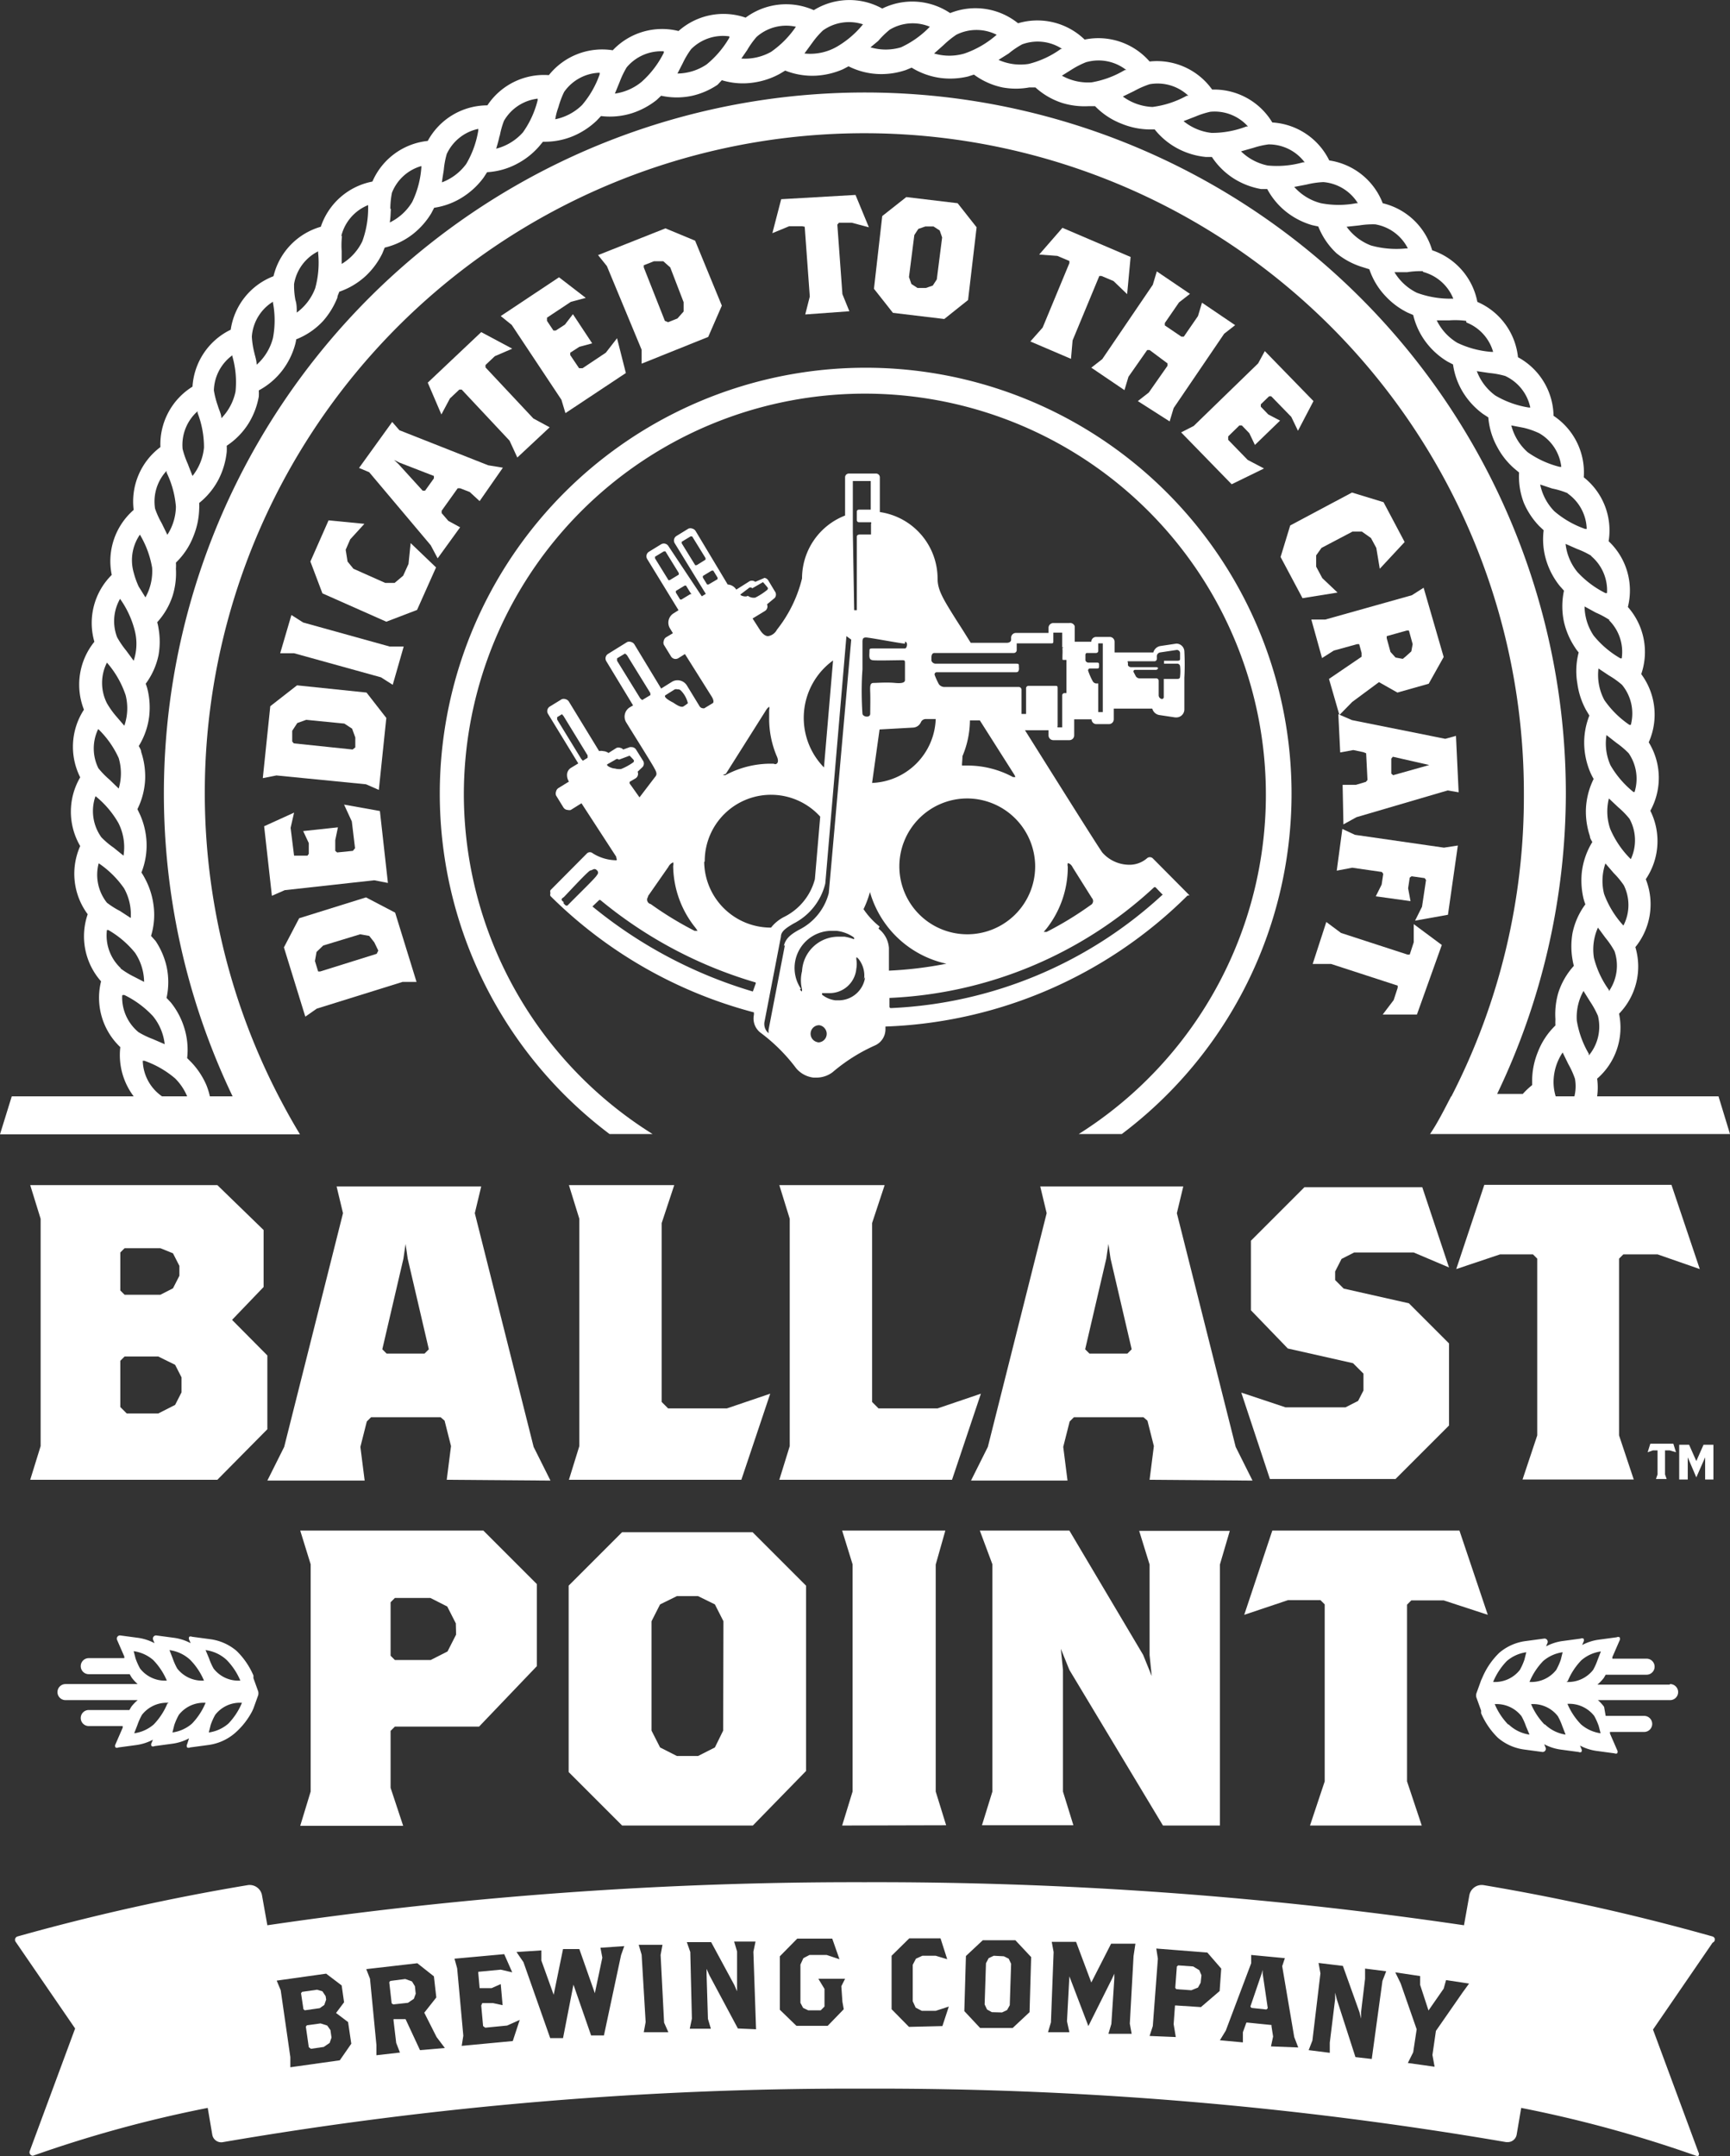
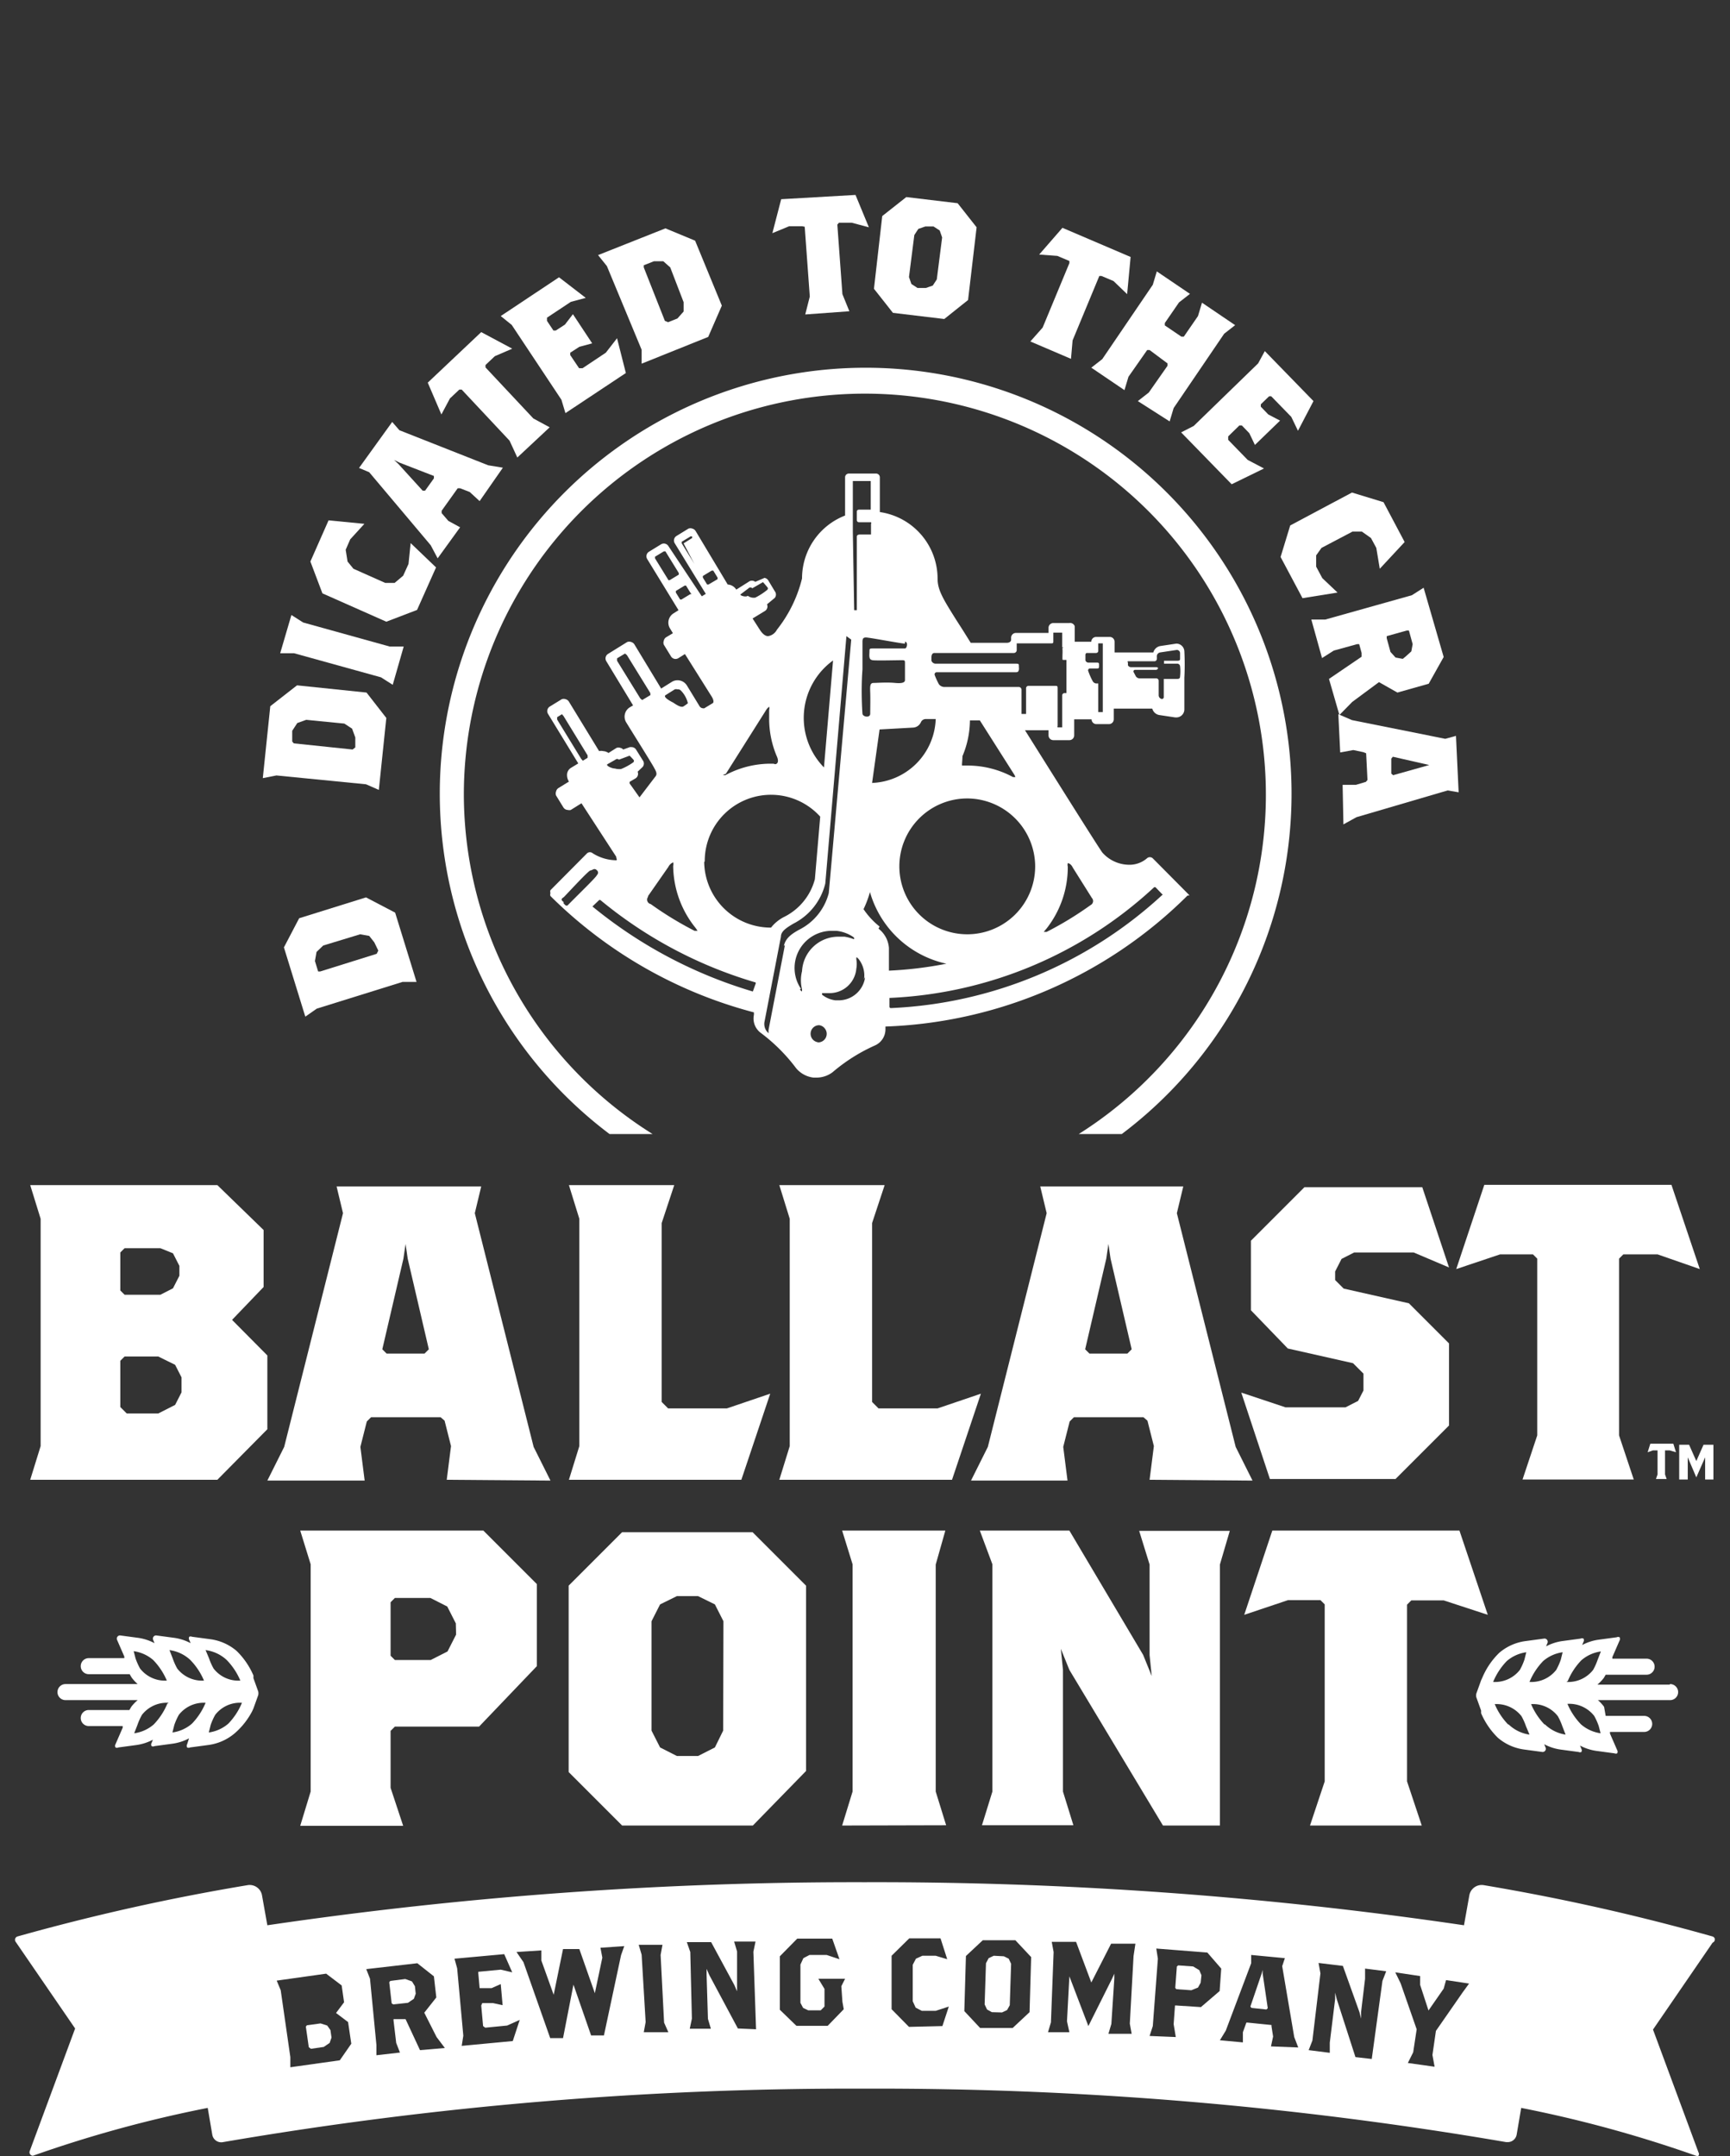
<svg xmlns="http://www.w3.org/2000/svg" id="MS-symbol" width="64.71" height="80.63" viewBox="0 0 64.71 80.63">
  <rect x="0" y="0" width="64.71" height="80.63" fill="#333333" stroke="none" />
  <defs>
    <style>
      .cls-1 {
        fill: #fff;
      }
    </style>
  </defs>
  <title>SVG Logos-white</title>
  <g>
    <g>
      <path class="cls-1" d="M14.78,34.13l.8,2.59h-.52l-3.21,1-.43.3-.8-2.59.57-1.09,2.5-.78Zm-2.69,1.23-.25.24-.06.34.12.39.08,0,2.11-.66.06-.12L14,35.24,13.81,35l-.34-.06Z" />
-       <path class="cls-1" d="M14.21,30.33l.3,2.69-.51-.1-3.35.37-.48.21-.29-2.6L11,30.39l-.13.57L11,32l.07,0,.43,0,.05-.07,0-.4-.21-.45,1.3-.14-.1.48,0,.4.07.06.59-.06.08-.1-.12-1-.29-.63Z" />
      <path class="cls-1" d="M14.45,26.85l-.28,2.69-.48-.21L10.34,29l-.51.1.28-2.69,1-.78,2.6.27Zm-3,.07-.33.12-.19.29,0,.4.06.07,2.2.23.1-.08,0-.37-.12-.33-.29-.19Z" />
      <path class="cls-1" d="M14.69,25.61l-.44-.28L11,24.43l-.52,0L10.9,23l.44.28,3.24.9.52,0Z" />
      <path class="cls-1" d="M16.31,21.22l-.71,1.59-1.15.44-2.39-1.06L11.61,21l.68-1.54,1.34.13-.53.58-.17.39L13,21l.22.27,1.19.53.35,0,.32-.27.2-.44.08-.78Z" />
      <path class="cls-1" d="M17.94,18.74l-.37-.34-.36-.14h-.09l-.6.84v.09l.25.29.44.24-.84,1.16-.26-.49-2.3-2.73-.38-.16,1.24-1.72.27.31,3.32,1.31.55.09Zm-3-1.44-.2-.1.16.15.91,1h.09l.33-.46v-.09Z" />
      <path class="cls-1" d="M18.51,13.32l-.35.33v.09l1.79,1.91.61.33-1.21,1.13-.29-.63-1.79-1.91h-.09l-.35.33-.32.6L16,14.31l2-1.89,1.16.62Z" />
      <path class="cls-1" d="M23.41,13.95l-2.26,1.5-.15-.5-1.86-2.8-.41-.33,2.18-1.45,1,.77-.56.15-.89.59V12l.24.36.09,0,.34-.22.3-.39.72,1.09-.48.13-.34.22,0,.09.33.49.13,0,.87-.58.42-.54Z" />
      <path class="cls-1" d="M26.49,12.6,24,13.6l0-.52L22.7,9.95l-.33-.41,2.52-1L26,9l1,2.43ZM25.07,10l-.26-.23-.35,0-.38.15,0,.08L24.87,12l.12.05.35-.14.23-.26,0-.35Z" />
      <path class="cls-1" d="M31.86,8.33l-.48,0-.06.07L31.51,11l.26.64-1.65.12.17-.67-.19-2.61L30,8.46l-.48,0-.63.26.33-1.27L32,7.29l.5,1.21Z" />
      <path class="cls-1" d="M35.32,11.93l-1.92-.23-.71-.9L33,8.08l.9-.71,1.92.23.71.9-.32,2.72Zm-.08-3.05-.09-.26-.23-.15-.31,0-.26.09-.15.23L34,10.36l.09.26.23.15.31,0,.26-.09.15-.23Z" />
      <path class="cls-1" d="M41.65,10.51l-.45-.19-.08,0-1,2.41-.06.69-1.52-.65.46-.52,1-2.41,0-.08-.45-.19-.68-.05.87-1,2.55,1.09L42.16,11Z" />
      <path class="cls-1" d="M42.56,15l.41-.32.7-1,0-.09L43,13.09l-.09,0-.7,1-.15.5-1.24-.84.41-.32,1.89-2.78.15-.5,1.24.84-.41.32-.53.77,0,.09.62.42.09,0,.53-.77.15-.5,1.24.84-.41.32-1.89,2.78-.15.5Z" />
      <path class="cls-1" d="M46.07,18.11l-1.89-1.94.47-.24,2.41-2.34.25-.46L49.13,15l-.58,1.11-.25-.52-.75-.77h-.08l-.31.3v.09l.28.29.44.23-.94.91-.21-.44-.28-.29h-.09l-.42.41v.13l.73.75.61.32Z" />
      <path class="cls-1" d="M48.72,22.37l-.82-1.54.36-1.18,2.31-1.23,1.18.36.79,1.49-.93,1-.13-.78-.2-.37-.34-.24h-.35l-1.16.61-.2.28v.42l.23.43.57.54Z" />
      <path class="cls-1" d="M49.71,25.39l1.22-.83,0-.14-.09-.33-.08,0-.87.24-.44.28-.4-1.44.52,0,3.24-.91.44-.28L54,24.57l-.56,1-1.17.33-.69-.39-1,.74-.48.49Zm2.87-.84.21-.19.05-.27-.14-.51-.08,0-.75.21,0,.08.14.51.19.21.27.05Z" />
      <path class="cls-1" d="M50.22,29.35l.5,0,.37-.11.06-.07-.05-1L51,28.13l-.38-.08-.49.09-.07-1.43.51.22,3.49.7.4-.11.1,2.11-.41-.07-3.41,1-.49.27Zm3.24-.74.22,0-.22,0L52.1,28.3l-.06.07,0,.56.07.06Z" />
-       <path class="cls-1" d="M53.19,33.91l.15-1-.05-.07-.49-.07-.07.05-.06.4.09.48-1.3-.18.22-.44.06-.4-.05-.07-1.11-.16-.58.11L50.21,31l.47.22,3.33.48.52-.08-.37,2.59-1.23.22Z" />
-       <path class="cls-1" d="M52.13,37.4l.15-.46,0-.08-2.49-.81h-.69l.51-1.57.55.41,2.49.81.08,0,.15-.46v-.68l1.05.78L53,37.94H51.72Z" />
    </g>
    <g>
      <g>
        <path class="cls-1" d="M62.45,54.24h-.17l0,0v.9l.06.17h-.4l.06-.17v-.9l0,0h-.17l-.2.07.1-.32h.86l.1.32Z" />
        <path class="cls-1" d="M63.78,55.33l0-.15v-.76l0,.08-.33.75h0l-.32-.75,0-.08v.76l0,.15h-.32l0-.15v-1l0-.15h.37l.27.61v0l.27-.61h.37l0,.15v1l0,.15Z" />
      </g>
      <g>
        <path class="cls-1" d="M8.13,55.34h-7l.39-1.26v-8.5l-.39-1.26h7L9.86,46v2.13L8.68,49.36,10,50.69v2.76Zm-1.42-8-.24-.47L6,46.68H4.66l-.16.16v1.42l.16.16H6l.47-.24.24-.47Zm.08,4.17-.24-.47-.63-.31H4.66l-.16.16v1.73l.24.24H5.92l.63-.32.24-.47Z" />
        <path class="cls-1" d="M16.71,55.34l.16-1.26-.24-.95L16.48,53h-2.6l-.16.16-.24.95.16,1.26H10l.63-1.26,2.2-8.74-.24-1H18l-.24,1,2.2,8.74.63,1.26Zm-1.46-8.27-.08-.55-.08.55-.79,3.39.16.16h1.42l.16-.16Z" />
        <path class="cls-1" d="M27.73,55.34H21.28l.39-1.26v-8.5l-.39-1.26h3.94l-.47,1.42v6.69l.24.24h2.2l1.62-.55Z" />
        <path class="cls-1" d="M35.61,55.34H29.15l.39-1.26v-8.5l-.39-1.26h3.94l-.47,1.42v6.69l.24.24h2.21l1.62-.55Z" />
        <path class="cls-1" d="M43,55.34l.16-1.26-.24-.95L42.77,53h-2.6l-.16.16-.24.95.16,1.26H36.32l.63-1.26,2.2-8.74-.24-1h5.35l-.24,1,2.2,8.74.63,1.26Zm-1.46-8.27-.08-.55-.08.55-.79,3.39.16.16h1.42l.16-.16Z" />
        <path class="cls-1" d="M52.88,46.84H50.65l-.47.24-.24.47v.32l.32.32,2.44.55,1.5,1.5v3.07l-2,2H47.5l-1.07-3.23,1.65.55h2.25l.47-.24L51,52v-.63l-.39-.39-2.44-.55L46.79,49v-2.6l2-2h4.41l1,3Z" />
        <path class="cls-1" d="M62,46.91H60.72l-.16.16v6.61l.55,1.65H56.95l.55-1.65V47.07l-.16-.16H56.11l-1.64.55,1.05-3.15h7l1.06,3.15Z" />
        <path class="cls-1" d="M17.92,64.57H14.77l-.16.16v2.13l.47,1.42H11.23L11.62,67v-8.5l-.39-1.26h6.85l2,2v3.07Zm-.87-3.86-.32-.63-.63-.32H14.77l-.16.16v2l.16.16h1.34l.63-.32.32-.63Z" />
        <path class="cls-1" d="M28.16,68.27H23.27l-2-2V59.3l2-2h4.88l2,2v6.93Zm-1.1-7.64L26.74,60l-.63-.31h-.79l-.63.31-.32.63v4.09l.32.63.63.32h.79l.63-.32.31-.63Z" />
        <path class="cls-1" d="M31.5,68.27,31.89,67v-8.5l-.39-1.26h3.86L35,58.51V67l.39,1.26Z" />
        <path class="cls-1" d="M45.63,58.51v9.76H43.5L40,62.45l-.32-.79.08.79V67l.39,1.26H36.73L37.12,67v-8.5l-.47-1.26H40l2.76,4.65.32.79L43,61.9V58.51l-.39-1.26H46Z" />
        <path class="cls-1" d="M54,59.85H52.79l-.16.16v6.61l.55,1.65H49l.55-1.65V60l-.16-.16H48.18l-1.64.55,1.05-3.15h7l1.06,3.15Z" />
      </g>
    </g>
-     <path class="cls-1" d="M44.49,33.48l-1.37-1.38a.16.16,0,0,0-.22,0,1,1,0,0,1-.67.24,1.35,1.35,0,0,1-1-.46c-.23-.33-1.59-2.5-2.89-4.57h.88v.19a.18.18,0,0,0,.18.18H40a.18.18,0,0,0,.18-.18V26.9h.65v0a.18.18,0,0,0,.18.18h.47a.18.18,0,0,0,.18-.18V26.5H43.1a.33.33,0,0,0,.26.24l.6.09H44a.3.3,0,0,0,.3-.29c0-.06,0-.64,0-1.19a9.23,9.23,0,0,0,0-1,.3.3,0,0,0-.3-.28H44l-.6.09a.33.33,0,0,0-.26.24H41.69V24a.18.18,0,0,0-.18-.18H41a.18.18,0,0,0-.18.18v0H40.2v-.58A.18.18,0,0,0,40,23.3H39.4a.18.18,0,0,0-.18.18v.19H38a.18.18,0,0,0-.18.18v.08s0,.11-.17.11H36.31l-.3-.48-.25-.39c-.49-.78-.69-1.11-.69-1.53a2.52,2.52,0,0,0-2.16-2.49V17.85a.14.14,0,0,0-.15-.14h-1a.14.14,0,0,0-.15.14v1.43A2.52,2.52,0,0,0,30,21.63a5,5,0,0,1-.94,1.92.45.45,0,0,1-.33.24c-.13,0-.24-.13-.31-.24l-.27-.42h0l.46-.28a.2.2,0,0,0,.08-.25l.29-.24a.2.2,0,0,0,0-.25l-.24-.4a.2.2,0,0,0-.17-.1H28.6l-.35.15a.2.2,0,0,0-.25,0l-.46.29h0l0,0a.4.4,0,0,0-.32-.19l-1.2-2a.2.2,0,0,0-.12-.09.2.2,0,0,0-.15,0l-.44.27a.2.2,0,0,0-.07.28l1.16,1.89-.15.09L25,20.42a.2.2,0,0,0-.28-.06l-.44.27a.2.2,0,0,0-.07.28l1.17,1.91-.19.12a.41.41,0,0,0-.13.56l.11.18-.25.15a.19.19,0,0,0-.09.13.2.2,0,0,0,0,.15l.27.44a.2.2,0,0,0,.28.06l.24-.15,1,1.59c.1.16.06.23.05.24s0,0,0,0l-.33.2c-.05,0-.13,0-.18-.09l-.47-.77h0a.41.41,0,0,0-.35-.19.4.4,0,0,0-.21.06l-.4.25-1-1.65a.2.2,0,0,0-.12-.09.21.21,0,0,0-.15,0l-.71.44a.2.2,0,0,0-.07.28l1,1.65-.12.07a.41.41,0,0,0-.14.56c.27.44,1,1.6,1.05,1.71h0c.08.14.11.22.06.3l-.61.8h0s-.31-.44-.37-.52l0-.06.22-.13a.2.2,0,0,0,.08-.25l.19-.18a.2.2,0,0,0,0-.25l-.25-.4a.2.2,0,0,0-.17-.09h-.06l-.25.09a.18.18,0,0,0-.1-.06.21.21,0,0,0-.15,0l-.3.19a.37.37,0,0,0-.2-.07.3.3,0,0,0-.15,0l0,0-1.13-1.85a.2.2,0,0,0-.12-.09.21.21,0,0,0-.15,0l-.44.27a.2.2,0,0,0-.07.28l1.13,1.85-.28.17a.31.31,0,0,0-.14.25.47.47,0,0,0,.07.26l-.39.24a.2.2,0,0,0-.09.13.21.21,0,0,0,0,.15l.27.44a.2.2,0,0,0,.17.1.21.21,0,0,0,.11,0l.4-.25,1.3,2c0,.08.05.12,0,.13s0,0-.05,0a1.68,1.68,0,0,1-.83-.26.16.16,0,0,0-.21,0l-1.37,1.38a.16.16,0,0,0,0,.11.15.15,0,0,0,0,.11,16.88,16.88,0,0,0,7.61,4.35l0,.09a.67.67,0,0,0,.26.68,6.56,6.56,0,0,1,1.32,1.32l0,0a1,1,0,0,0,.65.35h.11a1,1,0,0,0,.6-.2l0,0a6.55,6.55,0,0,1,1.58-1,.66.66,0,0,0,.4-.61v-.1a16.87,16.87,0,0,0,11.3-4.9A.16.16,0,0,0,44.49,33.48Zm-2.26-8.75h.95a.09.09,0,0,0,.09-.08,1.09,1.09,0,0,0,0-.11.15.15,0,0,1,.12-.14l.6-.09a.12.12,0,0,1,.15.11s0,.14,0,.2,0,.08-.08.09l-.52,0a0,0,0,0,0,0,0v.11a0,0,0,0,0,0,0h.51a.11.11,0,0,1,.09.09,1.72,1.72,0,0,1,0,.39c0,.1-.09.09-.12.09h-.49a0,0,0,0,0,0,0s0,.6,0,.67a.07.07,0,0,1-.07.08h0a.14.14,0,0,1-.12-.14s0-.47,0-.53a.09.09,0,0,0-.09-.1h-.62a.18.18,0,0,1-.14-.07l-.09-.17a.06.06,0,0,1,.06-.08h.77c.07,0,.09-.05.09-.1V25s0-.05-.08-.05H42.3a.13.13,0,0,1-.11-.07l0-.1S42.14,24.72,42.23,24.73Zm-1.59-.31H41a.08.08,0,0,0,.08-.08c0-.06,0-.28,0-.28a0,0,0,0,1,0,0h.17a0,0,0,0,1,0,0v2.57a0,0,0,0,1,0,0h-.17a0,0,0,0,1,0,0V25.56H41a.17.17,0,0,1-.13-.09,2.54,2.54,0,0,1-.17-.39.07.07,0,0,1,.07-.08H41c.09,0,.11,0,.11-.08s0-.06,0-.08,0-.06-.07-.06H40.7a.13.13,0,0,1-.1-.08c0-.08,0-.15,0-.21A.08.08,0,0,1,40.64,24.42ZM25,21.69l-.5-.81s0-.05,0-.06l.33-.2s0,0,.06,0l.5.81s0,.05,0,.06l-.33.2S25,21.71,25,21.69Zm.82.53-.33.2s0,0-.05,0l-.16-.26s0-.05,0-.06l.33-.2s0,0,.05,0l.16.26S25.87,22.21,25.85,22.22ZM24.32,26l-.3.18s0,0-.07-.06l-.87-1.41s0-.08,0-.09l.3-.18s0,0,.07.06l.87,1.41S24.34,26,24.32,26Zm-2.52,2.45s0,0-.06-.07l-.9-1.47s0-.08,0-.09l.18-.11s0,0,.06.07l.9,1.47s0,.08,0,.09Zm17.35,6.27a3.72,3.72,0,0,0,.79-2.31.24.24,0,0,1,0-.13s.11,0,.19.17l.71,1.13a.17.17,0,0,1-.05.27,12.66,12.66,0,0,1-1.64,1l-.11,0Zm-.43-2.31a2.54,2.54,0,1,1-2.54-2.55A2.55,2.55,0,0,1,38.72,32.38ZM36,28.28a3.51,3.51,0,0,0,.28-1.34h.37l1.27,2a.44.44,0,0,1,.06.12l-.09,0a3.57,3.57,0,0,0-1.75-.43h0c-.08,0-.13,0-.15,0S36,28.43,36,28.28Zm-1.09-3.86h3a.11.11,0,0,0,.12-.11s0-.25,0-.25a0,0,0,0,1,0,0h1.26c.11,0,.11,0,.11-.11s0-.24,0-.24a0,0,0,0,1,0-.05h.33s0,0,0,.07v.41s0,.07,0,.07H39.8s-.07,0-.06.06,0,.2,0,.31,0,.1.05.1h.1s0,.07,0,.16v.92c0,.09,0,.16,0,.16h-.08a.09.09,0,0,0-.08.09c0,.06,0,1.14,0,1.14a0,0,0,0,1,0,.05h-.17a.05.05,0,0,1,0-.05s0-1.3,0-1.39,0-.11-.08-.11h-1a.09.09,0,0,0-.1.1v.95a0,0,0,0,1,0,0h-.17a0,0,0,0,1,0,0s0-.83,0-.91a.11.11,0,0,0-.1-.1H35.3a.26.26,0,0,1-.18-.1,2.73,2.73,0,0,1-.16-.35.08.08,0,0,1,.08-.1H38c.1,0,.1-.06.11-.09s0-.09,0-.15,0-.08-.11-.08H35a.17.17,0,0,1-.16-.11s0-.09,0-.13S34.85,24.42,34.95,24.42ZM34.45,27a.2.2,0,0,1,.17-.11H35a2.48,2.48,0,0,1-2.38,2.39l.28-2,1.26-.07A.34.34,0,0,0,34.45,27Zm-.6-3c.12,0,.08.25,0,.25l-1.14,0c-.22,0-.18,0-.19.17s0,.25.12.27.92,0,1.07,0,.14,0,.14.17v.57c0,.07-.05.14-.37.11s-.67,0-.8,0-.14.09-.13.35,0,.63,0,.8-.28.12-.29,0-.06-.88,0-1.65c0-.53,0-.88,0-1s0-.2.13-.2S33.72,24.07,33.85,24.07ZM31.9,19.9V18.05s0-.06,0-.06h.67s0,0,0,.06V19s0,.06,0,.06h-.44s-.08,0-.08.07v.32s0,.08.08.08h.45a.05.05,0,0,1,0,.06v.34s0,.06,0,.06h-.43s-.1,0-.1.08v2.75a0,0,0,0,1,0,0h-.1a0,0,0,0,1,0,0Zm-.74,4.8-.34,4a2.65,2.65,0,0,1,.34-4Zm-3.45-2.48L28,22s.06-.07.14,0l0,0,.4-.23s.14.16.17.2,0,.06,0,.08a2.41,2.41,0,0,1-.46.3.37.37,0,0,1-.28-.07C27.9,22.35,27.63,22.26,27.71,22.22Zm-.56,6.72,1.49-2.36a.47.47,0,0,1,.13-.15.21.21,0,0,1,0,.12c0,.1,0,.2,0,.3a3.6,3.6,0,0,0,.28,1.42c.07.15.06.25,0,.29s-.07,0-.15,0h-.1a3.57,3.57,0,0,0-1.67.43l-.09,0A.49.49,0,0,1,27.15,28.94ZM26,21.13l-.5-.81a0,0,0,0,1,0-.06l.33-.2s0,0,.06,0l.5.81a0,0,0,0,1,0,.06l-.32.2S26,21.15,26,21.13Zm.5.73a0,0,0,0,1-.05,0l-.16-.26s0-.05,0-.06l.33-.2s0,0,.06,0l.16.26s0,.05,0,.06ZM24.89,26l.35-.22a.19.19,0,0,1,.1,0c.07,0,.09,0,.17.09a1,1,0,0,1,.22.43,1.52,1.52,0,0,1-.17.12c-.11.06-.35-.13-.39-.15S24.79,26.08,24.89,26Zm-.65,7.51L25,32.42a.35.35,0,0,1,.18-.17.25.25,0,0,1,0,.13A3.74,3.74,0,0,0,26,34.68a1.07,1.07,0,0,1,.09.13l-.11,0a12.8,12.8,0,0,1-1.64-1A.17.17,0,0,1,24.24,33.54ZM23,28.74c-.12,0-.35-.11-.28-.16l.3-.17s.06-.06.13,0l.4-.15s.12.12.15.16,0,.06,0,.08a2.2,2.2,0,0,1-.47.26A.61.61,0,0,1,23,28.74Zm-1.91,5c-.09-.07-.13-.11,0-.19.27-.28.93-1,1-1s.14-.11.24,0a.11.11,0,0,1,0,.17c0,.06-.74.77-1.1,1.14C21.15,33.9,21.1,33.79,21.07,33.77Zm7.07,3.34,0,0h0a17.13,17.13,0,0,1-6-3.18.05.05,0,0,1,0,0,.05.05,0,0,1,0,0l.24-.23a.05.05,0,0,1,.07,0,16.28,16.28,0,0,0,5.79,3.07.05.05,0,0,1,0,.06Zm-1.8-4.87a2.48,2.48,0,0,1,4.32-1.67l-.2,2.34a2.2,2.2,0,0,1-1.15,1.41,1.48,1.48,0,0,0-.49.4A2.49,2.49,0,0,1,26.34,32.24Zm3,3.13-.61,3.16a.66.66,0,0,0,0,.14.45.45,0,0,1-.15-.45l.61-3.16c0-.2.2-.33.47-.49a2.29,2.29,0,0,0,1.19-1.5h0l.79-9.25.18.13L31,33.4a2.13,2.13,0,0,1-1.11,1.37C29.62,34.92,29.38,35.08,29.32,35.38Zm.6,1.64a1.39,1.39,0,0,1,1.16-2.17h.16a1.4,1.4,0,0,1,.62.22c.09.06.05.11,0,.08a1.67,1.67,0,0,0-.31-.08l-.21,0a1.36,1.36,0,0,0-1.38,1.29A1.39,1.39,0,0,0,30,37C30,37.09,30,37.11,29.92,37Zm.68,2a.32.32,0,0,1,0-.64h0a.31.31,0,0,1,.21.12.32.32,0,0,1-.29.52Zm1.72-2.44a1,1,0,0,1-1,.87h-.11a1,1,0,0,1-.5-.21s0-.08,0-.06l.17,0h.11a1,1,0,0,0,1-.91,1,1,0,0,0,0-.36c0-.08,0-.1.09,0A1,1,0,0,1,32.32,36.62Zm.54-1.89A2.89,2.89,0,0,1,32.3,34a3.72,3.72,0,0,0,.24-.64,3.82,3.82,0,0,0,2.86,2.68,14.52,14.52,0,0,1-2.15.26l0-.85A1,1,0,0,0,32.86,34.73Zm10.67-1.27A16,16,0,0,1,33.32,37.7h0a.05.05,0,0,1-.05-.05v-.33a.05.05,0,0,1,0,0,15.54,15.54,0,0,0,9.89-4.13.05.05,0,0,1,.07,0l.24.25a0,0,0,0,1,0,0A0,0,0,0,1,43.53,33.46Z" />
+     <path class="cls-1" d="M44.49,33.48l-1.37-1.38a.16.16,0,0,0-.22,0,1,1,0,0,1-.67.24,1.35,1.35,0,0,1-1-.46c-.23-.33-1.59-2.5-2.89-4.57h.88v.19a.18.18,0,0,0,.18.18H40a.18.18,0,0,0,.18-.18V26.9h.65v0a.18.18,0,0,0,.18.18h.47a.18.18,0,0,0,.18-.18V26.5H43.1a.33.33,0,0,0,.26.24l.6.09H44a.3.3,0,0,0,.3-.29c0-.06,0-.64,0-1.19a9.23,9.23,0,0,0,0-1,.3.3,0,0,0-.3-.28H44l-.6.09a.33.33,0,0,0-.26.24H41.69V24a.18.18,0,0,0-.18-.18H41a.18.18,0,0,0-.18.18v0H40.2v-.58A.18.18,0,0,0,40,23.3H39.4a.18.18,0,0,0-.18.18v.19H38a.18.18,0,0,0-.18.18v.08s0,.11-.17.11H36.31l-.3-.48-.25-.39c-.49-.78-.69-1.11-.69-1.53a2.52,2.52,0,0,0-2.16-2.49V17.85a.14.14,0,0,0-.15-.14h-1a.14.14,0,0,0-.15.14v1.43A2.52,2.52,0,0,0,30,21.63a5,5,0,0,1-.94,1.92.45.45,0,0,1-.33.24c-.13,0-.24-.13-.31-.24l-.27-.42h0l.46-.28a.2.2,0,0,0,.08-.25l.29-.24a.2.2,0,0,0,0-.25l-.24-.4a.2.2,0,0,0-.17-.1H28.6l-.35.15a.2.2,0,0,0-.25,0l-.46.29h0l0,0a.4.4,0,0,0-.32-.19l-1.2-2a.2.2,0,0,0-.12-.09.2.2,0,0,0-.15,0l-.44.27a.2.2,0,0,0-.07.28l1.16,1.89-.15.09L25,20.42a.2.2,0,0,0-.28-.06l-.44.27a.2.2,0,0,0-.07.28l1.17,1.91-.19.12a.41.41,0,0,0-.13.56l.11.18-.25.15a.19.19,0,0,0-.09.13.2.2,0,0,0,0,.15l.27.44a.2.2,0,0,0,.28.06l.24-.15,1,1.59c.1.16.06.23.05.24s0,0,0,0l-.33.2c-.05,0-.13,0-.18-.09l-.47-.77h0a.41.41,0,0,0-.35-.19.4.4,0,0,0-.21.06l-.4.25-1-1.65a.2.2,0,0,0-.12-.09.21.21,0,0,0-.15,0l-.71.44a.2.2,0,0,0-.07.28l1,1.65-.12.07a.41.41,0,0,0-.14.56c.27.44,1,1.6,1.05,1.71h0c.08.14.11.22.06.3l-.61.8h0s-.31-.44-.37-.52l0-.06.22-.13a.2.2,0,0,0,.08-.25l.19-.18a.2.2,0,0,0,0-.25l-.25-.4a.2.2,0,0,0-.17-.09h-.06l-.25.09a.18.18,0,0,0-.1-.06.21.21,0,0,0-.15,0l-.3.19a.37.37,0,0,0-.2-.07.3.3,0,0,0-.15,0l0,0-1.13-1.85a.2.2,0,0,0-.12-.09.21.21,0,0,0-.15,0l-.44.27a.2.2,0,0,0-.07.28l1.13,1.85-.28.17a.31.31,0,0,0-.14.25.47.47,0,0,0,.07.26l-.39.24a.2.2,0,0,0-.09.13.21.21,0,0,0,0,.15l.27.44a.2.2,0,0,0,.17.1.21.21,0,0,0,.11,0l.4-.25,1.3,2c0,.08.05.12,0,.13s0,0-.05,0a1.68,1.68,0,0,1-.83-.26.16.16,0,0,0-.21,0l-1.37,1.38a.16.16,0,0,0,0,.11.15.15,0,0,0,0,.11,16.88,16.88,0,0,0,7.61,4.35l0,.09a.67.67,0,0,0,.26.68,6.56,6.56,0,0,1,1.32,1.32l0,0a1,1,0,0,0,.65.35h.11a1,1,0,0,0,.6-.2l0,0a6.55,6.55,0,0,1,1.58-1,.66.66,0,0,0,.4-.61v-.1a16.87,16.87,0,0,0,11.3-4.9A.16.16,0,0,0,44.49,33.48Zm-2.26-8.75h.95a.09.09,0,0,0,.09-.08,1.09,1.09,0,0,0,0-.11.15.15,0,0,1,.12-.14l.6-.09a.12.12,0,0,1,.15.11s0,.14,0,.2,0,.08-.08.09l-.52,0a0,0,0,0,0,0,0v.11a0,0,0,0,0,0,0h.51a.11.11,0,0,1,.09.09,1.72,1.72,0,0,1,0,.39c0,.1-.09.09-.12.09h-.49a0,0,0,0,0,0,0s0,.6,0,.67a.07.07,0,0,1-.07.08h0a.14.14,0,0,1-.12-.14s0-.47,0-.53a.09.09,0,0,0-.09-.1h-.62a.18.18,0,0,1-.14-.07l-.09-.17a.06.06,0,0,1,.06-.08h.77c.07,0,.09-.05.09-.1V25s0-.05-.08-.05H42.3a.13.13,0,0,1-.11-.07l0-.1S42.14,24.72,42.23,24.73Zm-1.59-.31H41a.08.08,0,0,0,.08-.08c0-.06,0-.28,0-.28a0,0,0,0,1,0,0h.17a0,0,0,0,1,0,0v2.57a0,0,0,0,1,0,0h-.17a0,0,0,0,1,0,0V25.56H41a.17.17,0,0,1-.13-.09,2.54,2.54,0,0,1-.17-.39.07.07,0,0,1,.07-.08H41c.09,0,.11,0,.11-.08s0-.06,0-.08,0-.06-.07-.06H40.7a.13.13,0,0,1-.1-.08c0-.08,0-.15,0-.21A.08.08,0,0,1,40.64,24.42ZM25,21.69l-.5-.81s0-.05,0-.06l.33-.2s0,0,.06,0l.5.81s0,.05,0,.06l-.33.2S25,21.71,25,21.69Zm.82.53-.33.2s0,0-.05,0l-.16-.26s0-.05,0-.06l.33-.2s0,0,.05,0l.16.26S25.87,22.21,25.85,22.22ZM24.32,26l-.3.18s0,0-.07-.06l-.87-1.41s0-.08,0-.09l.3-.18s0,0,.07.06l.87,1.41S24.34,26,24.32,26Zm-2.52,2.45s0,0-.06-.07l-.9-1.47s0-.08,0-.09l.18-.11s0,0,.06.07l.9,1.47s0,.08,0,.09Zm17.35,6.27a3.72,3.72,0,0,0,.79-2.31.24.24,0,0,1,0-.13s.11,0,.19.17l.71,1.13a.17.17,0,0,1-.05.27,12.66,12.66,0,0,1-1.64,1l-.11,0Zm-.43-2.31a2.54,2.54,0,1,1-2.54-2.55A2.55,2.55,0,0,1,38.72,32.38ZM36,28.28a3.51,3.51,0,0,0,.28-1.34h.37l1.27,2a.44.44,0,0,1,.06.12l-.09,0a3.57,3.57,0,0,0-1.75-.43h0c-.08,0-.13,0-.15,0S36,28.43,36,28.28Zm-1.09-3.86h3a.11.11,0,0,0,.12-.11s0-.25,0-.25a0,0,0,0,1,0,0h1.26c.11,0,.11,0,.11-.11s0-.24,0-.24a0,0,0,0,1,0-.05h.33s0,0,0,.07v.41s0,.07,0,.07H39.8s-.07,0-.06.06,0,.2,0,.31,0,.1.05.1h.1s0,.07,0,.16v.92c0,.09,0,.16,0,.16h-.08a.09.09,0,0,0-.08.09c0,.06,0,1.14,0,1.14a0,0,0,0,1,0,.05h-.17a.05.05,0,0,1,0-.05s0-1.3,0-1.39,0-.11-.08-.11h-1a.09.09,0,0,0-.1.1v.95a0,0,0,0,1,0,0h-.17a0,0,0,0,1,0,0s0-.83,0-.91a.11.11,0,0,0-.1-.1H35.3a.26.26,0,0,1-.18-.1,2.73,2.73,0,0,1-.16-.35.08.08,0,0,1,.08-.1H38c.1,0,.1-.06.11-.09s0-.09,0-.15,0-.08-.11-.08H35a.17.17,0,0,1-.16-.11s0-.09,0-.13S34.85,24.42,34.95,24.42ZM34.45,27a.2.2,0,0,1,.17-.11H35a2.48,2.48,0,0,1-2.38,2.39l.28-2,1.26-.07A.34.34,0,0,0,34.45,27Zm-.6-3c.12,0,.08.25,0,.25l-1.14,0c-.22,0-.18,0-.19.17s0,.25.12.27.92,0,1.07,0,.14,0,.14.17v.57c0,.07-.05.14-.37.11s-.67,0-.8,0-.14.09-.13.35,0,.63,0,.8-.28.12-.29,0-.06-.88,0-1.65c0-.53,0-.88,0-1s0-.2.13-.2S33.72,24.07,33.85,24.07ZM31.9,19.9V18.05s0-.06,0-.06h.67s0,0,0,.06V19s0,.06,0,.06h-.44s-.08,0-.08.07v.32s0,.08.08.08h.45a.05.05,0,0,1,0,.06v.34s0,.06,0,.06h-.43s-.1,0-.1.08v2.75a0,0,0,0,1,0,0h-.1a0,0,0,0,1,0,0Zm-.74,4.8-.34,4a2.65,2.65,0,0,1,.34-4Zm-3.45-2.48L28,22s.06-.07.14,0l0,0,.4-.23s.14.16.17.2,0,.06,0,.08a2.41,2.41,0,0,1-.46.3.37.37,0,0,1-.28-.07C27.9,22.35,27.63,22.26,27.71,22.22Zm-.56,6.72,1.49-2.36a.47.47,0,0,1,.13-.15.21.21,0,0,1,0,.12c0,.1,0,.2,0,.3a3.6,3.6,0,0,0,.28,1.42c.07.15.06.25,0,.29s-.07,0-.15,0h-.1a3.57,3.57,0,0,0-1.67.43l-.09,0A.49.49,0,0,1,27.15,28.94ZM26,21.13l-.5-.81a0,0,0,0,1,0-.06l.33-.2s0,0,.06,0a0,0,0,0,1,0,.06l-.32.2S26,21.15,26,21.13Zm.5.73a0,0,0,0,1-.05,0l-.16-.26s0-.05,0-.06l.33-.2s0,0,.06,0l.16.26s0,.05,0,.06ZM24.89,26l.35-.22a.19.19,0,0,1,.1,0c.07,0,.09,0,.17.09a1,1,0,0,1,.22.43,1.52,1.52,0,0,1-.17.12c-.11.06-.35-.13-.39-.15S24.79,26.08,24.89,26Zm-.65,7.51L25,32.42a.35.35,0,0,1,.18-.17.25.25,0,0,1,0,.13A3.74,3.74,0,0,0,26,34.68a1.07,1.07,0,0,1,.09.13l-.11,0a12.8,12.8,0,0,1-1.64-1A.17.17,0,0,1,24.24,33.54ZM23,28.74c-.12,0-.35-.11-.28-.16l.3-.17s.06-.06.13,0l.4-.15s.12.12.15.16,0,.06,0,.08a2.2,2.2,0,0,1-.47.26A.61.61,0,0,1,23,28.74Zm-1.91,5c-.09-.07-.13-.11,0-.19.27-.28.93-1,1-1s.14-.11.24,0a.11.11,0,0,1,0,.17c0,.06-.74.77-1.1,1.14C21.15,33.9,21.1,33.79,21.07,33.77Zm7.07,3.34,0,0h0a17.13,17.13,0,0,1-6-3.18.05.05,0,0,1,0,0,.05.05,0,0,1,0,0l.24-.23a.05.05,0,0,1,.07,0,16.28,16.28,0,0,0,5.79,3.07.05.05,0,0,1,0,.06Zm-1.8-4.87a2.48,2.48,0,0,1,4.32-1.67l-.2,2.34a2.2,2.2,0,0,1-1.15,1.41,1.48,1.48,0,0,0-.49.4A2.49,2.49,0,0,1,26.34,32.24Zm3,3.13-.61,3.16a.66.66,0,0,0,0,.14.45.45,0,0,1-.15-.45l.61-3.16c0-.2.2-.33.47-.49a2.29,2.29,0,0,0,1.19-1.5h0l.79-9.25.18.13L31,33.4a2.13,2.13,0,0,1-1.11,1.37C29.62,34.92,29.38,35.08,29.32,35.38Zm.6,1.64a1.39,1.39,0,0,1,1.16-2.17h.16a1.4,1.4,0,0,1,.62.22c.09.06.05.11,0,.08a1.67,1.67,0,0,0-.31-.08l-.21,0a1.36,1.36,0,0,0-1.38,1.29A1.39,1.39,0,0,0,30,37C30,37.09,30,37.11,29.92,37Zm.68,2a.32.32,0,0,1,0-.64h0a.31.31,0,0,1,.21.12.32.32,0,0,1-.29.52Zm1.72-2.44a1,1,0,0,1-1,.87h-.11a1,1,0,0,1-.5-.21s0-.08,0-.06l.17,0h.11a1,1,0,0,0,1-.91,1,1,0,0,0,0-.36c0-.08,0-.1.09,0A1,1,0,0,1,32.32,36.62Zm.54-1.89A2.89,2.89,0,0,1,32.3,34a3.72,3.72,0,0,0,.24-.64,3.82,3.82,0,0,0,2.86,2.68,14.52,14.52,0,0,1-2.15.26l0-.85A1,1,0,0,0,32.86,34.73Zm10.67-1.27A16,16,0,0,1,33.32,37.7h0a.05.05,0,0,1-.05-.05v-.33a.05.05,0,0,1,0,0,15.54,15.54,0,0,0,9.89-4.13.05.05,0,0,1,.07,0l.24.25a0,0,0,0,1,0,0A0,0,0,0,1,43.53,33.46Z" />
    <g>
      <polygon class="cls-1" points="15.41 74.1 15.16 74.01 14.6 74.08 14.56 74.13 14.65 74.92 14.71 74.96 15.26 74.9 15.48 74.75 15.55 74.56 15.52 74.28 15.41 74.1" />
      <polygon class="cls-1" points="44.63 73.54 44.07 73.5 44.02 73.54 43.96 74.34 44 74.39 44.56 74.43 44.81 74.33 44.91 74.15 44.94 73.87 44.86 73.68 44.63 73.54" />
      <polygon class="cls-1" points="12.24 75.75 11.99 75.67 11.48 75.74 11.44 75.79 11.55 76.56 11.63 76.62 12.11 76.55 12.33 76.4 12.4 76.2 12.36 75.92 12.24 75.75" />
-       <polygon class="cls-1" points="12.13 74.98 12.2 74.78 12.18 74.65 12.06 74.47 11.86 74.41 11.3 74.49 11.26 74.54 11.35 75.14 11.4 75.18 11.96 75.1 12.13 74.98" />
      <polygon class="cls-1" points="37.55 73.16 37.17 73.14 36.98 73.23 36.88 73.42 36.83 74.96 36.92 75.15 37.1 75.25 37.48 75.26 37.67 75.17 37.77 74.99 37.82 73.44 37.73 73.25 37.55 73.16" />
      <path class="cls-1" d="M64.14,72.5a.13.13,0,0,0-.08-.08A80.78,80.78,0,0,0,55.5,70.5a.47.47,0,0,0-.54.38L54.76,72a150.9,150.9,0,0,0-22.4-1.61A150.88,150.88,0,0,0,10,72l-.2-1.12a.46.46,0,0,0-.19-.3.47.47,0,0,0-.35-.08A80.85,80.85,0,0,0,.65,72.42a.13.13,0,0,0-.07.19l2.23,3.25-1.7,4.59a.13.13,0,0,0,.12.17h0a46.5,46.5,0,0,1,6.54-1.79l.17,1a.34.34,0,0,0,.4.28,138.93,138.93,0,0,1,24-2,138.92,138.92,0,0,1,24,2h.06a.34.34,0,0,0,.33-.28l.17-1a46.52,46.52,0,0,1,6.54,1.79h0a.13.13,0,0,0,.09,0,.12.12,0,0,0,0-.13l-1.7-4.59,2.23-3.25A.13.13,0,0,0,64.14,72.5ZM12.71,77.05l-1.85.26,0-.38-.36-2.5-.15-.36,1.85-.26.58.44.09.63-.3.4.45.34.12.81Zm3-.38-.54-1.16-.1,0-.35,0,0,.05.1.84.14.36-.88.1,0-.38L13.84,74l-.14-.36,1.91-.22.62.49.09.79-.45.57.46.91.31.41Zm3.47-.34-1.91.18.06-.38-.23-2.52L17,73.25l1.86-.17.3.68-.43-.1-.84.08,0,.05.05.56.05,0,.4,0,.34-.15.07.79-.36-.08-.4,0L18,75l.07.77.08.06.82-.08.47-.21Zm4.05-3.21-.64,3-.48,0-.66-1.9,0-.16v.16l-.39,2-.48,0-1-2.84L19.32,73l.93-.06,0,.38.46,1.28,0,.19v-.19l.35-1.71.61,0,.58,1.65,0,.19v-.19l.28-1.33-.07-.37.89-.06ZM24.08,76l.07-.38L24,73.1l-.11-.37.89,0-.07.38.13,2.53L25,76Zm3.52-.14-1.07-2-.1-.23,0,.23.05,1.64.11.37-.79,0,.08-.38L25.82,73l-.13-.37.91,0,.87,1.61.1.23,0-.23,0-1.26-.11-.37.8,0-.08.38.1,2.9Zm3.91-1,.05.28-.6.62H29.79l-.62-.6,0-2,.65-.66,1.31,0,.27.77-.48-.16h-.64l-.23.12-.11.24,0,1.43.1.19.19.09h.47l.14-.14v-.66L30.61,74h1l-.14.28Zm3.74.91L34,75.8l-.65-.66,0-2,.66-.65h1.17l.25.78L35,73.14h-.5l-.24.11-.12.23,0,1.36.11.24.23.12H35l.49-.16Zm3.26-.52-.63.59-1.22,0-.59-.63.06-2.06.63-.59,1.22,0,.59.63Zm3.89-2.1-.14,2.53.07.38-.87,0,.11-.37L41.68,74l0-.19-.08.18-.89,1.78h0L40,73.91,40,73.72v.19l-.09,1.68L40,76l-.8,0,.11-.37L39.41,73l-.07-.38.91,0,.57,1.52,0,.11,0-.11.74-1.45.91,0ZM44,75l-.05,0-.05.7.08.48L43,76.14l.12-.37.19-2.52-.06-.38,1.91.15.52.6-.06.84-.7.6Zm3.54,1.53.08-.37-.06-.38,0-.05-.89-.09-.05,0-.13.36v.38l-.86-.08.22-.36.95-2.52,0-.31,1.26.12-.1.3.45,2.65.15.39Zm4.17-2.45L51.31,77l-.61-.07L50,74.76l-.06-.24v.24l-.2,1.63,0,.38-.79-.1.14-.36.3-2.51-.07-.39.91.11.62,1.73.06.24v-.24L51.06,74l0-.38.79.1Zm3,.43-1,1.44-.13.9.08.44-1-.14.2-.4.13-.86-.6-1.72-.2-.41.93.14v.33l.31.95v.1l0-.09.57-.82.09-.32.86.13Z" />
      <polygon class="cls-1" points="47.23 73.67 47.19 73.81 46.77 75.04 46.81 75.09 47.37 75.15 47.42 75.1 47.23 73.81 47.23 73.67" />
    </g>
    <path class="cls-1" d="M17.35,29.7a15,15,0,1,1,23,12.71h1.61a15.93,15.93,0,1,0-19.16,0h1.61A15,15,0,0,1,17.35,29.7Z" />
    <path class="cls-1" d="M62.45,63h-2.7a1.57,1.57,0,0,0,.24-.25l.07-.12h1.53a.3.3,0,1,0,0-.6H60.31l0-.06.27-.62a.12.12,0,0,0,0-.12.12.12,0,0,0-.11,0l-.67.09a1.85,1.85,0,0,0-.62.2l.05-.12a.12.12,0,0,0,0-.12.12.12,0,0,0-.11,0l-.67.09a1.84,1.84,0,0,0-.62.2l.05-.12a.12.12,0,0,0-.13-.17l-.67.09a1.9,1.9,0,0,0-1,.44,2.81,2.81,0,0,0-.63.92l-.05.11-.18.5a.35.35,0,0,0,0,.13l.18.5,0,.1a2.85,2.85,0,0,0,.63.92,1.9,1.9,0,0,0,1,.44l.67.09h0a.12.12,0,0,0,.11-.17l-.05-.12a1.86,1.86,0,0,0,.62.2l.67.09h0a.12.12,0,0,0,.1,0,.12.12,0,0,0,0-.12l-.05-.12a1.87,1.87,0,0,0,.62.2l.67.09h0a.12.12,0,0,0,.1,0,.12.12,0,0,0,0-.12l-.27-.62,0-.06h1.28a.3.3,0,1,0,0-.6H60.06L60,63.83a1.58,1.58,0,0,0-.23-.25h2.7a.3.3,0,1,0,0-.6Zm-3.81-.13a2.49,2.49,0,0,1,.51-.78,1.41,1.41,0,0,1,.73-.33l-.12.31a2.34,2.34,0,0,1-.17.38,1.18,1.18,0,0,1-1,.45Zm-2.22,1.63a2.48,2.48,0,0,1-.51-.77l0,0a1.18,1.18,0,0,1,1,.45,2.32,2.32,0,0,1,.17.38l.13.31A1.42,1.42,0,0,1,56.42,64.48Zm.6-2.43a2.34,2.34,0,0,1-.17.38,1.18,1.18,0,0,1-1,.45l0,0a2.48,2.48,0,0,1,.51-.78,1.41,1.41,0,0,1,.73-.33Zm.76,2.43a2.5,2.5,0,0,1-.51-.77l0,0a1.17,1.17,0,0,1,1,.45,2.35,2.35,0,0,1,.17.38l.12.31A1.42,1.42,0,0,1,57.78,64.48Zm.6-2.43a2.38,2.38,0,0,1-.17.38,1.18,1.18,0,0,1-1,.45l0,0a2.5,2.5,0,0,1,.51-.78,1.41,1.41,0,0,1,.73-.33Zm1.49,2.75a1.42,1.42,0,0,1-.73-.33,2.49,2.49,0,0,1-.51-.77l0,0a1.18,1.18,0,0,1,1,.45,2.31,2.31,0,0,1,.17.38Z" />
    <path class="cls-1" d="M2.45,63.58h2.7a1.55,1.55,0,0,0-.24.25l-.07.12H3.32a.3.3,0,1,0,0,.6H4.59l0,.06-.27.62a.12.12,0,0,0,0,.12.12.12,0,0,0,.11,0l.67-.09a1.87,1.87,0,0,0,.62-.2l-.05.12a.12.12,0,0,0,0,.12.12.12,0,0,0,.11,0l.67-.09a1.86,1.86,0,0,0,.62-.2L7,65.23a.12.12,0,0,0,0,.12.12.12,0,0,0,.11,0l.67-.09a1.91,1.91,0,0,0,1-.44A2.82,2.82,0,0,0,9.43,64l.05-.11.18-.5a.36.36,0,0,0,0-.13l-.18-.5,0-.1a2.85,2.85,0,0,0-.63-.92,1.9,1.9,0,0,0-1-.44l-.67-.09h0a.12.12,0,0,0-.1,0,.12.12,0,0,0,0,.12l.05.12a1.87,1.87,0,0,0-.62-.2l-.67-.09h0a.12.12,0,0,0-.11.17l.05.12a1.88,1.88,0,0,0-.62-.2l-.67-.09h0a.12.12,0,0,0-.11.17l.27.62,0,.06H3.32a.3.3,0,1,0,0,.6H4.85l.07.12a1.56,1.56,0,0,0,.23.25H2.45a.3.3,0,0,0,0,.6Zm3.81.13a2.5,2.5,0,0,1-.51.78,1.41,1.41,0,0,1-.73.33l.12-.31a2.41,2.41,0,0,1,.17-.38,1.18,1.18,0,0,1,1-.45Zm2.22-1.63a2.49,2.49,0,0,1,.51.77l0,0a1.17,1.17,0,0,1-1-.45,2.22,2.22,0,0,1-.17-.38l-.13-.31A1.42,1.42,0,0,1,8.48,62.08Zm-.6,2.43a2.23,2.23,0,0,1,.17-.38,1.17,1.17,0,0,1,1-.45l0,0a2.49,2.49,0,0,1-.51.78,1.41,1.41,0,0,1-.73.33Zm-.76-2.43a2.49,2.49,0,0,1,.51.77l0,0a1.18,1.18,0,0,1-1-.45,2.31,2.31,0,0,1-.17-.38l-.12-.31A1.41,1.41,0,0,1,7.12,62.08Zm-.6,2.43a2.32,2.32,0,0,1,.17-.38,1.18,1.18,0,0,1,1-.45l0,0a2.5,2.5,0,0,1-.51.78,1.41,1.41,0,0,1-.73.33ZM5,61.75a1.41,1.41,0,0,1,.73.33,2.5,2.5,0,0,1,.51.77l0,0a1.18,1.18,0,0,1-1-.45,2.4,2.4,0,0,1-.17-.38Z" />
-     <path class="cls-1" d="M54.28,41c-.25.48-.51,1-.79,1.41H64.71L64.28,41H59.74a2.37,2.37,0,0,0,0-.66,2.53,2.53,0,0,0,.82-2.43,2.53,2.53,0,0,0,.61-2.49,2.54,2.54,0,0,0,.39-2.54,2.54,2.54,0,0,0,.17-2.56,2.54,2.54,0,0,0-.06-2.56,2.54,2.54,0,0,0-.28-2.55,2.54,2.54,0,0,0-.5-2.51,2.53,2.53,0,0,0-.72-2.46,2.53,2.53,0,0,0-.93-2.39,2.54,2.54,0,0,0-1.13-2.3,2.54,2.54,0,0,0-1.33-2.19,2.54,2.54,0,0,0-1.52-2.07,2.54,2.54,0,0,0-1.69-1.93A2.54,2.54,0,0,0,51.72,7.6a2.54,2.54,0,0,0-2-1.6,2.54,2.54,0,0,0-2.13-1.42,2.54,2.54,0,0,0-2.25-1.23A2.54,2.54,0,0,0,43,2.3a2.54,2.54,0,0,0-2.43-.82A2.54,2.54,0,0,0,38.08.87,2.54,2.54,0,0,0,35.54.49,2.54,2.54,0,0,0,33,.32a2.53,2.53,0,0,0-2.56.06,2.54,2.54,0,0,0-2.55.28,2.53,2.53,0,0,0-2.51.5,2.54,2.54,0,0,0-2.46.72,2.55,2.55,0,0,0-2.39.93,2.54,2.54,0,0,0-2.3,1.13A2.54,2.54,0,0,0,16,5.27a2.54,2.54,0,0,0-2.07,1.52A2.54,2.54,0,0,0,12,8.48a2.54,2.54,0,0,0-1.77,1.85,2.53,2.53,0,0,0-1.6,2,2.54,2.54,0,0,0-1.43,2.13A2.54,2.54,0,0,0,6,16.72a2.54,2.54,0,0,0-1,2.35,2.54,2.54,0,0,0-.82,2.43A2.53,2.53,0,0,0,3.53,24a2.55,2.55,0,0,0-.39,2.54A2.54,2.54,0,0,0,3,29.07,2.54,2.54,0,0,0,3,31.64a2.54,2.54,0,0,0,.28,2.55,2.54,2.54,0,0,0,.5,2.51,2.54,2.54,0,0,0,.72,2.46A2.56,2.56,0,0,0,5,41H.44L0,42.42H11.22c-.28-.46-.54-.93-.79-1.41h0A24.67,24.67,0,1,1,57,29.7,24.51,24.51,0,0,1,54.29,41Zm4.61,0h-.7a1.84,1.84,0,0,1-.08-.55,2,2,0,0,1,.34-1.09l.21.43a3.3,3.3,0,0,1,.25.55A1.57,1.57,0,0,1,58.89,41Zm.54-1.53,0-.06a3.58,3.58,0,0,1-.45-1.24,2,2,0,0,1,.25-1.11l.25.4a3.33,3.33,0,0,1,.29.53A1.68,1.68,0,0,1,59.43,39.47Zm.75-2.4,0-.05a3.53,3.53,0,0,1-.56-1.2,2,2,0,0,1,.15-1.13l.28.38a3.23,3.23,0,0,1,.34.5A1.68,1.68,0,0,1,60.18,37.07Zm.54-2.46,0,0A3.57,3.57,0,0,1,60,33.43a2,2,0,0,1,.05-1.14l.31.36a3.18,3.18,0,0,1,.38.46A1.67,1.67,0,0,1,60.72,34.62ZM61,32.13l0,0A3.53,3.53,0,0,1,60.23,31a2,2,0,0,1-.05-1.14l.35.33a3.18,3.18,0,0,1,.42.43A1.67,1.67,0,0,1,61,32.13Zm.1-2.51,0,0a3.58,3.58,0,0,1-.86-1,2,2,0,0,1-.15-1.13l.37.29a3.21,3.21,0,0,1,.46.39A1.68,1.68,0,0,1,61.14,29.62ZM61,27.11l-.05,0a3.58,3.58,0,0,1-.94-.93A2,2,0,0,1,59.79,25l.39.26a3.18,3.18,0,0,1,.49.35A1.68,1.68,0,0,1,61,27.11Zm-.82-3.92a1.67,1.67,0,0,1,.48,1.43l-.05,0a3.57,3.57,0,0,1-1-.85,2,2,0,0,1-.34-1.09l.42.23A3.24,3.24,0,0,1,60.21,23.19Zm-.67-2.4a1.68,1.68,0,0,1,.6,1.39l-.06,0A3.6,3.6,0,0,1,59,21.39a2,2,0,0,1-.44-1.05l.43.19A3.14,3.14,0,0,1,59.53,20.79Zm-.88-2.34a1.68,1.68,0,0,1,.72,1.33l-.06,0a3.58,3.58,0,0,1-1.15-.66,2,2,0,0,1-.53-1l.45.15A3,3,0,0,1,58.65,18.45ZM57.57,16.2a1.67,1.67,0,0,1,.83,1.26l-.06,0a3.58,3.58,0,0,1-1.2-.55,2,2,0,0,1-.61-1L57,16A3,3,0,0,1,57.57,16.2ZM56.3,14.06a1.68,1.68,0,0,1,.94,1.18h-.06a3.55,3.55,0,0,1-1.25-.45,2,2,0,0,1-.69-.91l.47.07A3.22,3.22,0,0,1,56.3,14.06Zm-1.45-2a1.67,1.67,0,0,1,1,1.1h-.06a3.57,3.57,0,0,1-1.28-.34,2,2,0,0,1-.77-.84l.48,0A3,3,0,0,1,54.84,12Zm-1.62-1.89a1.68,1.68,0,0,1,1.13,1h-.06a3.61,3.61,0,0,1-1.3-.22,2,2,0,0,1-.84-.77h.47A3.22,3.22,0,0,1,53.22,10.14ZM51.44,8.39a1.68,1.68,0,0,1,1.22.9h-.06a3.55,3.55,0,0,1-1.32-.11,2,2,0,0,1-.91-.7l.47-.05A3.2,3.2,0,0,1,51.44,8.39ZM49.5,6.81a1.68,1.68,0,0,1,1.29.79h-.06a3.51,3.51,0,0,1-1.32,0,2,2,0,0,1-1-.61l.47-.09A3.2,3.2,0,0,1,49.5,6.81ZM47.45,5.4a1.68,1.68,0,0,1,1.35.67h-.06a3.58,3.58,0,0,1-1.32.12,2,2,0,0,1-1-.53l.46-.13A3.13,3.13,0,0,1,47.45,5.4ZM45.27,4.18a1.67,1.67,0,0,1,1.41.55l-.06,0a3.57,3.57,0,0,1-1.3.24,2,2,0,0,1-1.05-.44l.44-.17A3.27,3.27,0,0,1,45.27,4.18ZM43,3.15a1.68,1.68,0,0,1,1.45.43l-.06,0A3.58,3.58,0,0,1,43.11,4,2,2,0,0,1,42,3.61l.43-.21A3.32,3.32,0,0,1,43,3.15Zm-2.35-.83a1.68,1.68,0,0,1,1.48.3l-.06,0a3.59,3.59,0,0,1-1.24.46,2,2,0,0,1-1.11-.25l.4-.25A3.16,3.16,0,0,1,40.64,2.32ZM37.73,2a3.19,3.19,0,0,1,.5-.34,1.67,1.67,0,0,1,1.5.17l-.05,0a3.5,3.5,0,0,1-1.2.56,2,2,0,0,1-1.13-.15ZM35.3,1.68a3.45,3.45,0,0,1,.47-.38,1.68,1.68,0,0,1,1.51,0l0,0A3.6,3.6,0,0,1,36.08,2,2,2,0,0,1,34.94,2Zm-2.45-.15a3.36,3.36,0,0,1,.43-.42A1.67,1.67,0,0,1,34.78,1l0,0a3.57,3.57,0,0,1-1.08.77,2,2,0,0,1-1.14,0Zm-2.46.06a3.13,3.13,0,0,1,.39-.45,1.68,1.68,0,0,1,1.5-.23l0,0a3.57,3.57,0,0,1-1,.85A2,2,0,0,1,30.09,2Zm-2.44.28a3.08,3.08,0,0,1,.35-.49A1.67,1.67,0,0,1,29.77,1l0,0a3.62,3.62,0,0,1-.93.94,2,2,0,0,1-1.11.25Zm-2.41.49a3.11,3.11,0,0,1,.31-.52,1.68,1.68,0,0,1,1.43-.48l0,.05a3.64,3.64,0,0,1-.85,1,2,2,0,0,1-1.09.34Zm-2.36.7a3.28,3.28,0,0,1,.26-.54,1.68,1.68,0,0,1,1.39-.6l0,.05A3.6,3.6,0,0,1,24,3.06,2,2,0,0,1,23,3.5ZM20.89,4a3.33,3.33,0,0,1,.21-.56,1.68,1.68,0,0,1,1.33-.72l0,.06a3.58,3.58,0,0,1-.66,1.15,2,2,0,0,1-1,.53C20.8,4.26,20.85,4.11,20.89,4Zm-2.2,1.1a3.15,3.15,0,0,1,.16-.58,1.68,1.68,0,0,1,1.26-.83l0,.06a3.55,3.55,0,0,1-.55,1.2,2,2,0,0,1-1,.61C18.62,5.36,18.66,5.21,18.69,5.06ZM16.6,6.35a3.18,3.18,0,0,1,.11-.59,1.68,1.68,0,0,1,1.18-.94v.06a3.61,3.61,0,0,1-.45,1.25,2,2,0,0,1-.91.69C16.55,6.65,16.58,6.49,16.6,6.35Zm-2,1.46a3.23,3.23,0,0,1,.06-.6,1.67,1.67,0,0,1,1.1-1v.06a3.54,3.54,0,0,1-.34,1.28,2,2,0,0,1-.84.77C14.61,8.12,14.61,8,14.62,7.81Zm-1.83,1a1.68,1.68,0,0,1,1-1.14v.06a3.61,3.61,0,0,1-.22,1.3,2,2,0,0,1-.77.84c0-.17,0-.33,0-.48A3.21,3.21,0,0,1,12.79,8.84ZM11,10.62a1.67,1.67,0,0,1,.9-1.22.49.49,0,0,0,0,.06,3.6,3.6,0,0,1-.11,1.32,2,2,0,0,1-.69.91c0-.16,0-.32-.05-.47A2.85,2.85,0,0,1,11,10.62Zm-.79.64s0,0,0,.06a3.55,3.55,0,0,1,0,1.32,2,2,0,0,1-.61,1c0-.16-.06-.32-.09-.46a3.16,3.16,0,0,1-.09-.59A1.67,1.67,0,0,1,10.25,11.26Zm-1.52,2v.06a3.49,3.49,0,0,1,.12,1.32,2,2,0,0,1-.53,1c0-.16-.09-.31-.13-.46a3.37,3.37,0,0,1-.15-.58A1.68,1.68,0,0,1,8.73,13.26ZM7.39,15.38l0,.06a3.57,3.57,0,0,1,.24,1.3A2,2,0,0,1,7.2,17.8c-.06-.16-.12-.3-.17-.44a3.37,3.37,0,0,1-.2-.57A1.68,1.68,0,0,1,7.39,15.38ZM6.23,17.61l0,.06a3.57,3.57,0,0,1,.35,1.28A2,2,0,0,1,6.26,20l-.21-.43a3.18,3.18,0,0,1-.25-.55A1.68,1.68,0,0,1,6.23,17.61Zm-1,2.32,0,.06a3.58,3.58,0,0,1,.46,1.24,2,2,0,0,1-.25,1.11l-.25-.4A3,3,0,0,1,5,21.41,1.68,1.68,0,0,1,5.28,19.93Zm-.75,2.4,0,.05a3.55,3.55,0,0,1,.56,1.2A2,2,0,0,1,5,24.71l-.28-.38a3.34,3.34,0,0,1-.34-.5A1.68,1.68,0,0,1,4.53,22.33ZM4,24.78l0,0A3.58,3.58,0,0,1,4.7,26a2,2,0,0,1-.05,1.14l-.31-.36A3.24,3.24,0,0,1,4,26.3,1.68,1.68,0,0,1,4,24.78Zm-.32,2.49,0,0a3.53,3.53,0,0,1,.76,1.08,2,2,0,0,1,0,1.14l-.34-.33a3.23,3.23,0,0,1-.42-.43A1.67,1.67,0,0,1,3.67,27.27Zm-.1,2.51,0,0a3.55,3.55,0,0,1,.85,1A2,2,0,0,1,4.62,32l-.37-.3a3,3,0,0,1-.46-.39A1.68,1.68,0,0,1,3.57,29.78Zm.12,2.51,0,0a3.62,3.62,0,0,1,.94.93,2,2,0,0,1,.25,1.11l-.4-.26A3.22,3.22,0,0,1,4,33.76,1.68,1.68,0,0,1,3.69,32.29Zm.82,3.92A1.67,1.67,0,0,1,4,34.78l.05,0a3.6,3.6,0,0,1,1,.85,2,2,0,0,1,.34,1.09L5,36.52A3.11,3.11,0,0,1,4.5,36.21Zm.07,1,.06,0A3.63,3.63,0,0,1,5.72,38a2,2,0,0,1,.44,1.05l-.44-.19a3.23,3.23,0,0,1-.54-.26A1.69,1.69,0,0,1,4.57,37.23ZM6.16,41,6.06,41a1.67,1.67,0,0,1-.72-1.33l.06,0a3.6,3.6,0,0,1,1.15.66A2.06,2.06,0,0,1,7,41ZM58.57,29.7A26.22,26.22,0,1,0,8.7,41H7.85a2.61,2.61,0,0,0-.13-.42,2.92,2.92,0,0,0-.57-.86L7,39.57a2.76,2.76,0,0,0-.12-1.17,2.84,2.84,0,0,0-.49-.91l-.16-.17a2.76,2.76,0,0,0,0-1.18,2.89,2.89,0,0,0-.41-.95L5.65,35a2.69,2.69,0,0,0,.09-1.17,2.88,2.88,0,0,0-.33-1,1.93,1.93,0,0,0-.12-.2,2.75,2.75,0,0,0,.19-1.16,2.85,2.85,0,0,0-.24-1l-.1-.21a2.78,2.78,0,0,0,.29-1.14,2.9,2.9,0,0,0-.15-1c0-.07-.05-.15-.09-.22a2.74,2.74,0,0,0,.39-1.11,2.87,2.87,0,0,0-.06-1,1.62,1.62,0,0,0-.07-.22,2.73,2.73,0,0,0,.48-1.07,2.89,2.89,0,0,0,0-1,1.52,1.52,0,0,0-.05-.23,2.71,2.71,0,0,0,.58-1,2.85,2.85,0,0,0,.12-1,1.64,1.64,0,0,0,0-.23,2.73,2.73,0,0,0,.66-1,2.89,2.89,0,0,0,.21-1,2.07,2.07,0,0,0,0-.23,2.76,2.76,0,0,0,.74-.91,2.92,2.92,0,0,0,.29-1,2,2,0,0,0,0-.23,2.75,2.75,0,0,0,.82-.84,2.87,2.87,0,0,0,.38-1,2.1,2.1,0,0,0,0-.23,2.74,2.74,0,0,0,.89-.76,2.84,2.84,0,0,0,.46-.92,1.58,1.58,0,0,0,.05-.23,2.74,2.74,0,0,0,1-.68,3,3,0,0,0,.54-.88c0-.07.05-.15.07-.22a2.8,2.8,0,0,0,1-.6,2.9,2.9,0,0,0,.61-.83l.09-.22a2.74,2.74,0,0,0,1.06-.51,2.91,2.91,0,0,0,.68-.77l.11-.21a2.72,2.72,0,0,0,1.1-.42,2.89,2.89,0,0,0,.75-.71l.13-.2a2.71,2.71,0,0,0,1.13-.32,2.84,2.84,0,0,0,.81-.64l.15-.18a2.74,2.74,0,0,0,1.15-.22,2.92,2.92,0,0,0,.86-.57l.16-.17a2.76,2.76,0,0,0,1.17-.11,2.93,2.93,0,0,0,.91-.49l.17-.16a2.73,2.73,0,0,0,1.17,0,2.81,2.81,0,0,0,.94-.41L27,3a2.69,2.69,0,0,0,1.17.09,2.89,2.89,0,0,0,1-.33l.2-.12a2.76,2.76,0,0,0,1.16.19,2.93,2.93,0,0,0,1-.24l.21-.11a2.73,2.73,0,0,0,1.14.29,2.86,2.86,0,0,0,1-.15l.22-.09a2.76,2.76,0,0,0,1.11.39,2.88,2.88,0,0,0,1-.06l.22-.07a2.73,2.73,0,0,0,1.07.48,2.79,2.79,0,0,0,1,0l.23,0a2.74,2.74,0,0,0,1,.58,2.85,2.85,0,0,0,1,.12l.23,0a2.76,2.76,0,0,0,1,.66,2.84,2.84,0,0,0,1,.21h.23a2.74,2.74,0,0,0,.91.74,2.83,2.83,0,0,0,1,.29h.23a2.76,2.76,0,0,0,.84.82,2.85,2.85,0,0,0,1,.38l.23,0a2.73,2.73,0,0,0,.76.89,2.83,2.83,0,0,0,.92.46l.23.05a2.76,2.76,0,0,0,.68,1A2.86,2.86,0,0,0,51,10l.22.07a2.71,2.71,0,0,0,.6,1,2.87,2.87,0,0,0,.83.62l.21.09a2.74,2.74,0,0,0,.51,1.06,2.84,2.84,0,0,0,.77.68l.21.11a2.71,2.71,0,0,0,.41,1.1,2.86,2.86,0,0,0,.71.75l.2.13A2.74,2.74,0,0,0,56,16.71a2.81,2.81,0,0,0,.64.81l.18.15A2.76,2.76,0,0,0,57,18.81a2.9,2.9,0,0,0,.57.86l.17.16A2.7,2.7,0,0,0,57.85,21a2.85,2.85,0,0,0,.49.91l.16.18a2.79,2.79,0,0,0,0,1.17,2.87,2.87,0,0,0,.41.95,1.57,1.57,0,0,0,.14.19A2.75,2.75,0,0,0,59,25.56a2.86,2.86,0,0,0,.33,1l.12.2a2.74,2.74,0,0,0-.19,1.16,2.87,2.87,0,0,0,.24,1,2.14,2.14,0,0,0,.11.21,2.8,2.8,0,0,0-.29,1.14,2.9,2.9,0,0,0,.15,1c0,.07.05.15.09.22a2.77,2.77,0,0,0-.39,1.11,2.93,2.93,0,0,0,.06,1,2.11,2.11,0,0,0,.07.22,2.72,2.72,0,0,0-.48,1.07,2.89,2.89,0,0,0,0,1,2,2,0,0,0,.05.23,2.74,2.74,0,0,0-.58,1,2.87,2.87,0,0,0-.11,1,2.08,2.08,0,0,0,0,.23,2.76,2.76,0,0,0-.66,1,2.86,2.86,0,0,0-.21,1c0,.07,0,.15,0,.23a2.75,2.75,0,0,0-.35.33H56A26.06,26.06,0,0,0,58.57,29.7Z" />
  </g>
</svg>